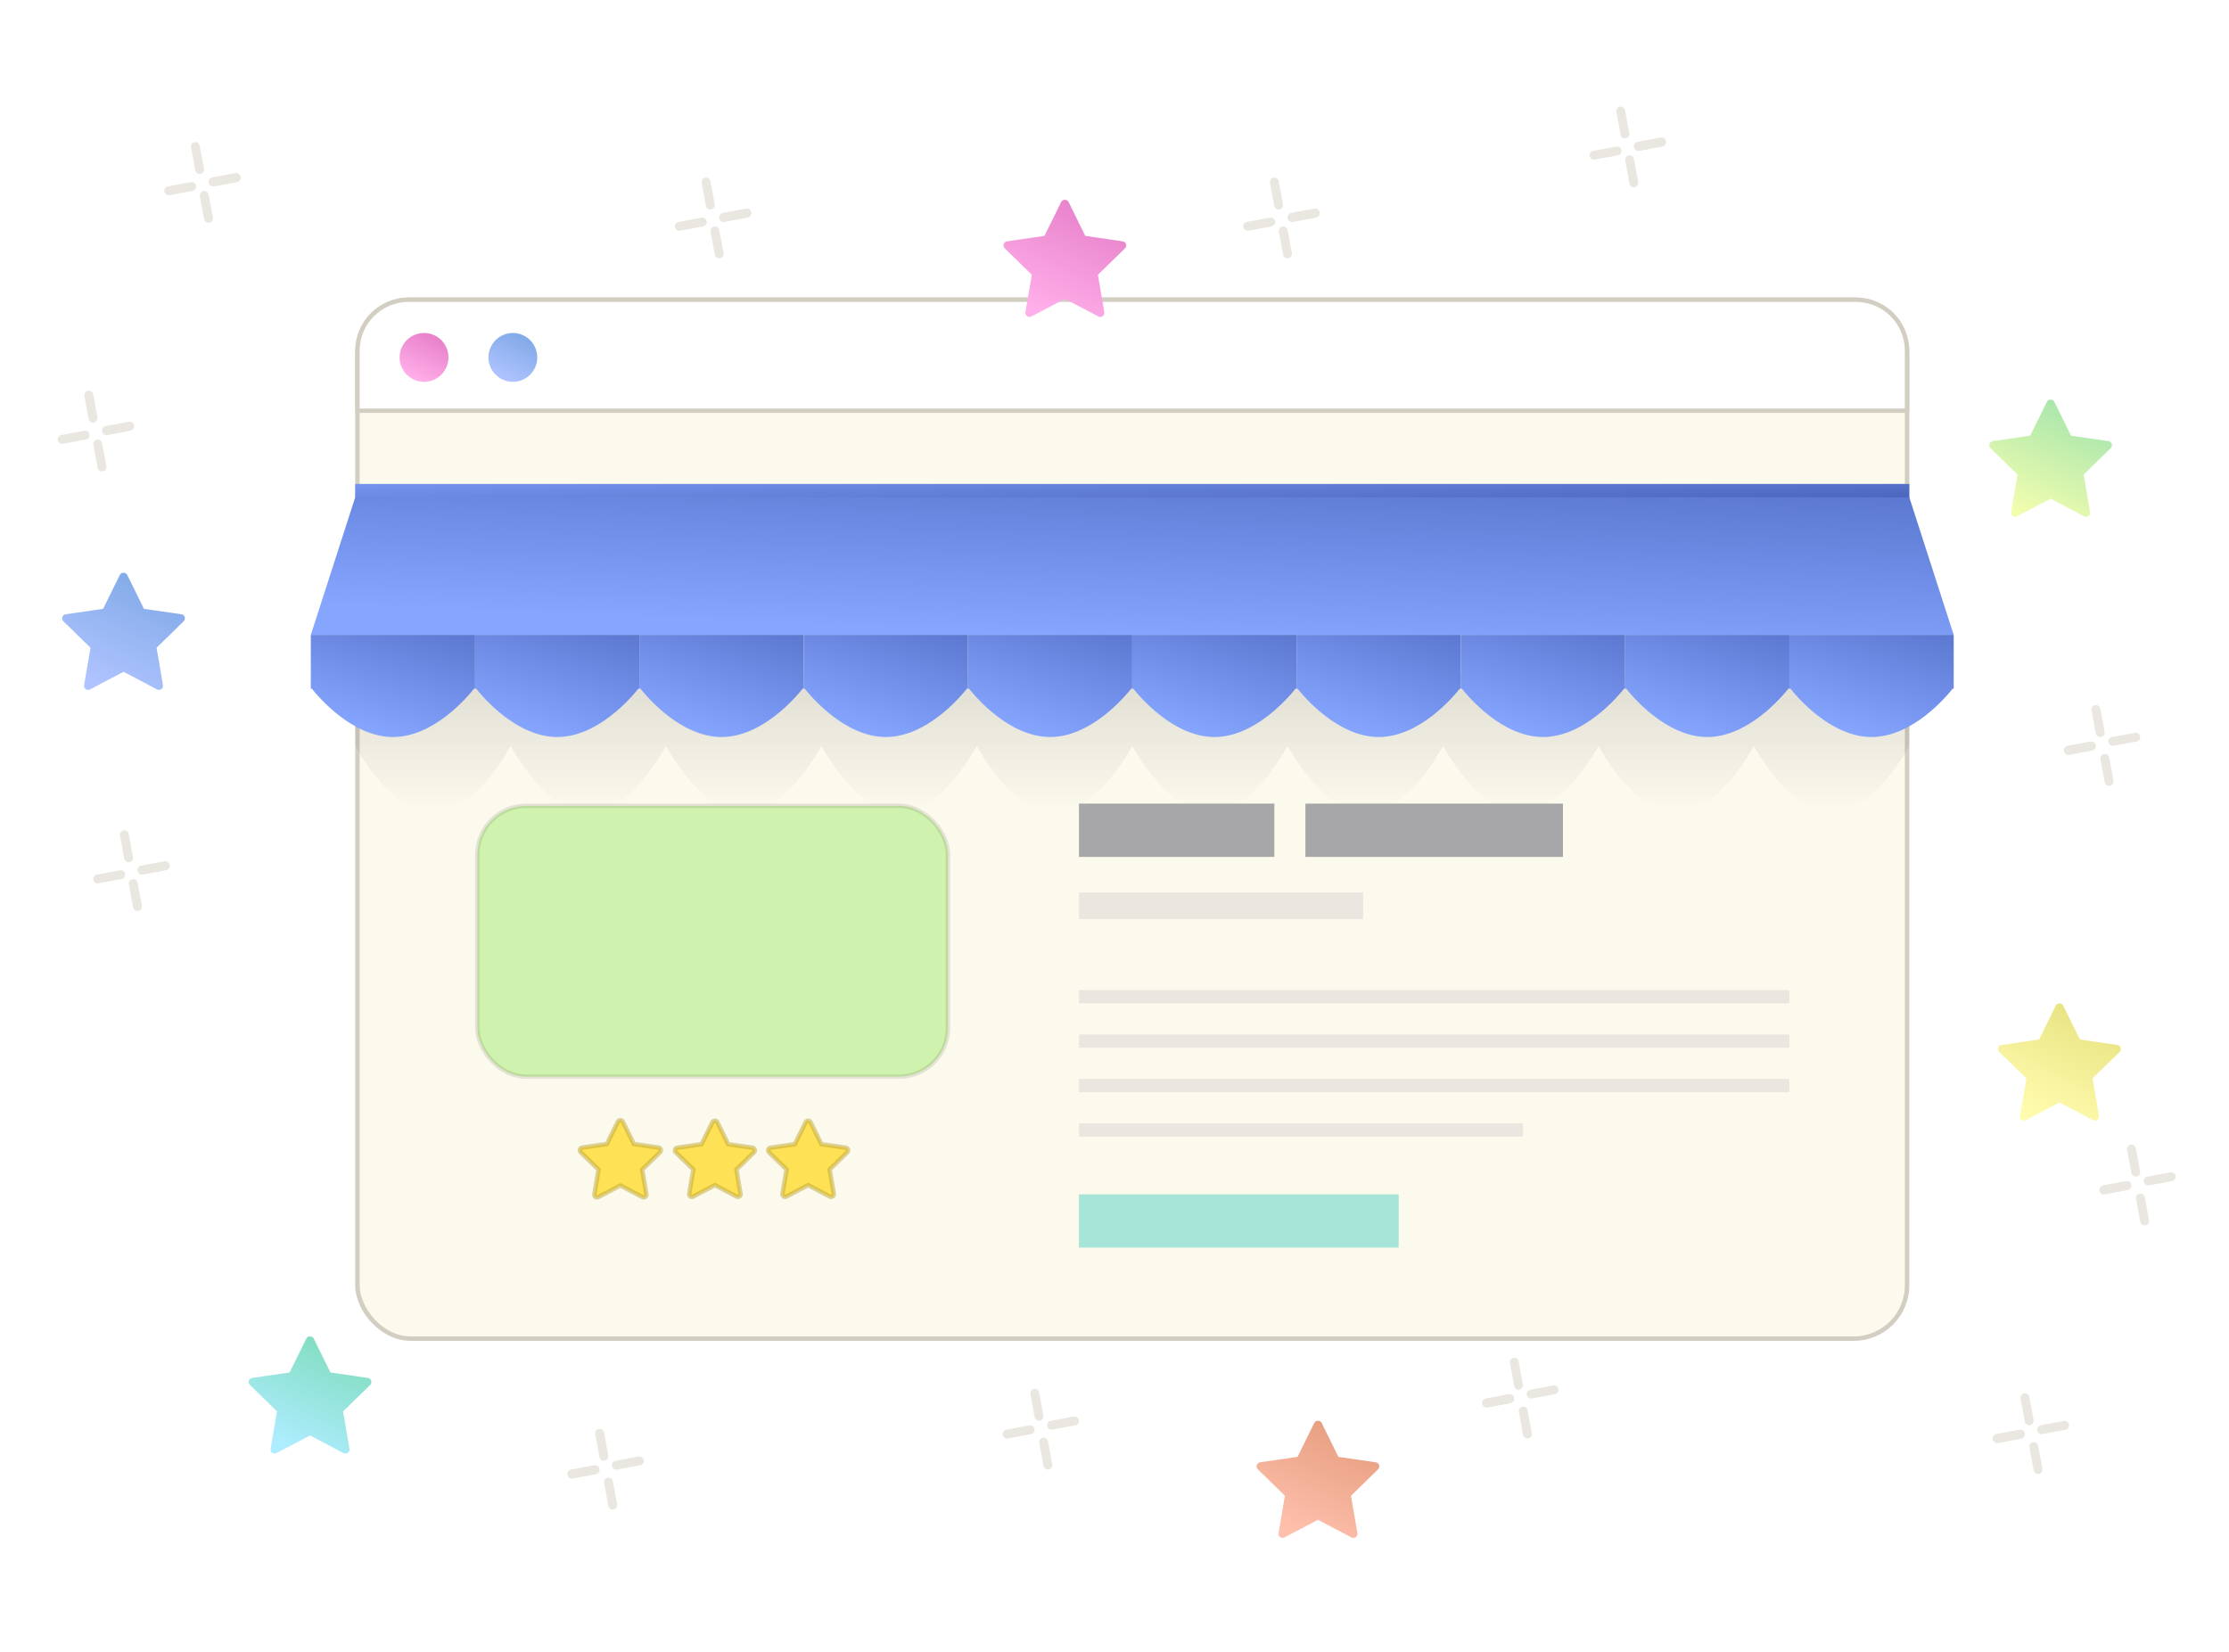
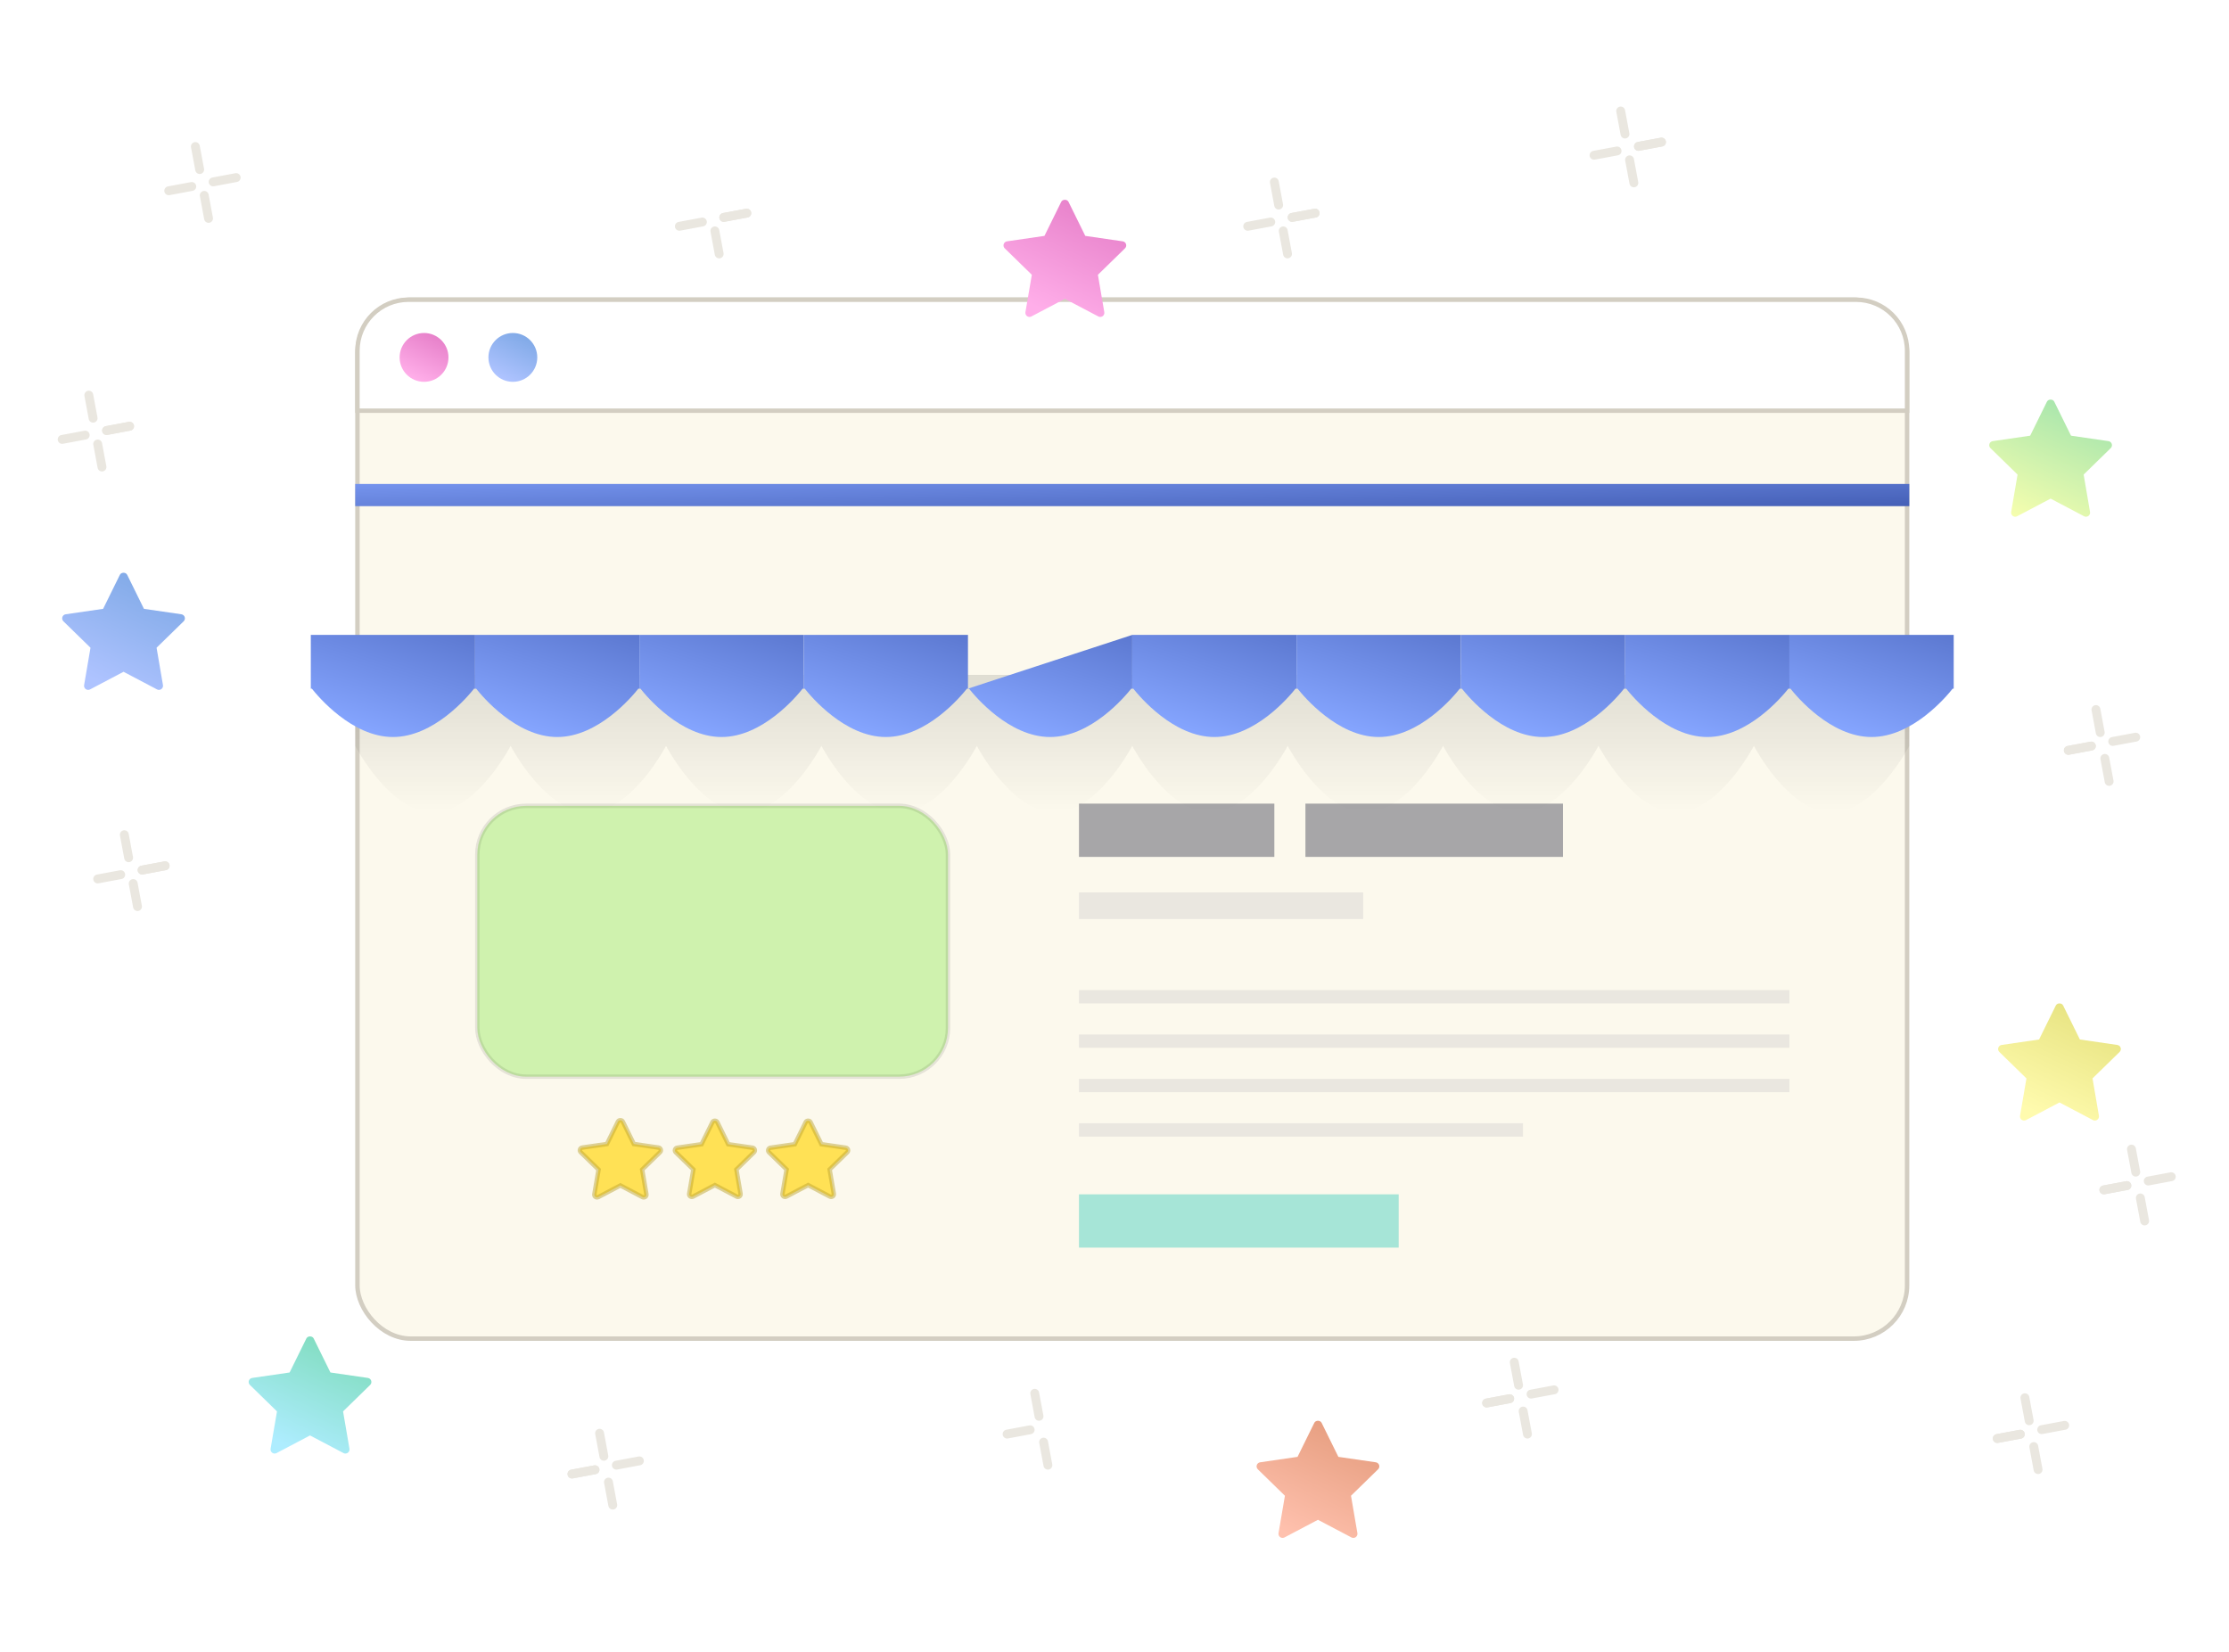
<svg xmlns="http://www.w3.org/2000/svg" width="502px" height="372px" viewBox="0 0 502 372" version="1.1">
  <title>Artboard</title>
  <desc>Created with Sketch.</desc>
  <defs>
    <linearGradient x1="187.231%" y1="42.291%" x2="-19.319%" y2="-59.882%" id="linearGradient-1">
      <stop stop-color="#324BA1" offset="0%" />
      <stop stop-color="#85A5FF" offset="100%" />
    </linearGradient>
    <linearGradient x1="135.043%" y1="-112.07%" x2="32.869%" y2="94.479%" id="linearGradient-2">
      <stop stop-color="#C6439F" offset="0%" />
      <stop stop-color="#FFAEE9" offset="100%" />
    </linearGradient>
    <linearGradient x1="135.043%" y1="-112.07%" x2="32.869%" y2="94.479%" id="linearGradient-3">
      <stop stop-color="#4387C6" offset="0%" />
      <stop stop-color="#AEC3FF" offset="100%" />
    </linearGradient>
    <linearGradient x1="135.043%" y1="-112.07%" x2="32.869%" y2="94.479%" id="linearGradient-4">
      <stop stop-color="#324BA1" offset="0%" />
      <stop stop-color="#85A5FF" offset="100%" />
    </linearGradient>
    <linearGradient x1="32.869%" y1="-96.472%" x2="32.869%" y2="100%" id="linearGradient-5">
      <stop stop-color="#000000" offset="0%" />
      <stop stop-color="#000000" stop-opacity="0" offset="100%" />
    </linearGradient>
    <filter x="-5.2%" y="-59.1%" width="110.5%" height="218.3%" filterUnits="objectBoundingBox" id="filter-6">
      <feGaussianBlur stdDeviation="6.11" in="SourceGraphic" />
    </filter>
    <linearGradient x1="135.043%" y1="-112.07%" x2="26.953%" y2="106.438%" id="linearGradient-7">
      <stop stop-color="#43C6AC" offset="0%" />
      <stop stop-color="#F8FFAE" offset="100%" />
    </linearGradient>
    <linearGradient x1="135.043%" y1="-112.07%" x2="30.66%" y2="98.944%" id="linearGradient-8">
      <stop stop-color="#C67043" offset="0%" />
      <stop stop-color="#FFC1AE" offset="100%" />
    </linearGradient>
    <linearGradient x1="135.043%" y1="-112.07%" x2="32.869%" y2="94.479%" id="linearGradient-9">
      <stop stop-color="#C6C243" offset="0%" />
      <stop stop-color="#FFFBAE" offset="100%" />
    </linearGradient>
    <linearGradient x1="135.043%" y1="-112.07%" x2="32.869%" y2="94.479%" id="linearGradient-10">
      <stop stop-color="#43C667" offset="0%" />
      <stop stop-color="#AEEDFF" offset="100%" />
    </linearGradient>
  </defs>
  <g id="Artboard" stroke="none" stroke-width="1" fill="none" fill-rule="evenodd">
    <g id="Group-3" transform="translate(14, 25)">
      <g id="Group-8">
        <g id="Group-21-Copy-2" transform="translate(339, 200) scale(1, -1) translate(-339, -200) translate(322, 181)">
          <g id="Group-2" transform="translate(16.912, 18.523) scale(1, -1) rotate(206) translate(-16.912, -18.523) translate(5.412, 3.523)">
            <path d="M18.238,7.207 C16.89,7.207 15.574,7.888 14.82,9.122 C13.669,11.008 14.263,13.469 16.148,14.621 C16.8,15.019 17.519,15.208 18.23,15.208 C19.578,15.208 20.893,14.527 21.647,13.293 C22.799,11.408 22.204,8.946 20.319,7.794 C19.668,7.396 18.948,7.207 18.238,7.207 M18.238,9.207 L18.238,9.207 C18.602,9.207 18.962,9.309 19.276,9.501 C19.732,9.779 20.052,10.219 20.177,10.738 C20.303,11.258 20.218,11.795 19.94,12.25 C19.574,12.85 18.934,13.208 18.23,13.208 C17.865,13.208 17.506,13.106 17.191,12.914 C16.735,12.636 16.415,12.196 16.29,11.677 C16.164,11.158 16.249,10.621 16.527,10.165 C16.893,9.565 17.533,9.207 18.238,9.207" id="Fill-5" fill="#EAE7E0" />
            <path d="M0.314,0.26 L11.408,7.037" id="Stroke-7" stroke="#EAE7E0" stroke-width="2" stroke-linecap="round" stroke-linejoin="round" />
            <path d="M7.286,29.128 L14.063,18.034" id="Stroke-9" stroke="#EAE7E0" stroke-width="2" stroke-linecap="round" stroke-linejoin="round" />
          </g>
        </g>
        <g id="Group-17" stroke="#EAE7E0" stroke-linecap="round" stroke-linejoin="round" stroke-width="2">
          <path d="M39.189,15 L34,15.968" id="Stroke-21" />
          <path d="M30,8 L30.968,13.189" id="Stroke-23" />
-           <path d="M39.189,15 L34,15.968" id="Stroke-25" />
          <path d="M29.188,17 L24,17.967" id="Stroke-27" />
          <path d="M32,19 L32.967,24.189" id="Stroke-29" />
          <path d="M360.189,7 L355,7.968" id="Stroke-21" />
          <path d="M351,0 L351.968,5.189" id="Stroke-23" />
          <path d="M360.189,7 L355,7.968" id="Stroke-25" />
          <path d="M350.188,9 L345,9.967" id="Stroke-27" />
          <path d="M353,11 L353.967,16.189" id="Stroke-29" />
          <path d="M154.189,23 L149,23.968" id="Stroke-21" />
-           <path d="M145,16 L145.968,21.189" id="Stroke-23" />
          <path d="M154.189,23 L149,23.968" id="Stroke-25" />
          <path d="M144.188,25 L139,25.967" id="Stroke-27" />
          <path d="M147,27 L147.967,32.189" id="Stroke-29" />
          <path d="M282.189,23 L277,23.968" id="Stroke-21" />
          <path d="M273,16 L273.968,21.189" id="Stroke-23" />
          <path d="M282.189,23 L277,23.968" id="Stroke-25" />
          <path d="M272.188,25 L267,25.967" id="Stroke-27" />
          <path d="M275,27 L275.967,32.189" id="Stroke-29" />
          <path d="M23.189,170 L18,170.968" id="Stroke-21" />
          <path d="M14,163 L14.968,168.189" id="Stroke-23" />
          <path d="M23.189,170 L18,170.968" id="Stroke-25" />
          <path d="M13.188,172 L8,172.967" id="Stroke-27" />
          <path d="M16,174 L16.967,179.189" id="Stroke-29" />
          <path d="M322.189,186 L317,186.968" id="Stroke-21" />
          <path d="M313,179 L313.968,184.189" id="Stroke-23" />
          <path d="M322.189,186 L317,186.968" id="Stroke-25" />
          <path d="M312.188,188 L307,188.967" id="Stroke-27" />
          <path d="M315,190 L315.967,195.189" id="Stroke-29" />
          <path d="M15.189,71 L10,71.968" id="Stroke-21" />
          <path d="M6,64 L6.968,69.189" id="Stroke-23" />
          <path d="M15.189,71 L10,71.968" id="Stroke-25" />
          <path d="M5.188,73 L0,73.967" id="Stroke-27" />
          <path d="M8,75 L8.967,80.189" id="Stroke-29" />
        </g>
        <g id="Group-17-Copy" transform="translate(294.5, 216) scale(-1, -1) translate(-294.5, -216) translate(114, 118)" stroke="#EAE7E0" stroke-linecap="round" stroke-linejoin="round" stroke-width="2">
          <path d="M39.189,15 L34,15.968" id="Stroke-21" />
          <path d="M30,8 L30.968,13.189" id="Stroke-23" />
          <path d="M39.189,15 L34,15.968" id="Stroke-25" />
          <path d="M29.188,17 L24,17.967" id="Stroke-27" />
          <path d="M32,19 L32.967,24.189" id="Stroke-29" />
          <path d="M360.189,7 L355,7.968" id="Stroke-21" />
          <path d="M351,0 L351.968,5.189" id="Stroke-23" />
          <path d="M360.189,7 L355,7.968" id="Stroke-25" />
          <path d="M350.188,9 L345,9.967" id="Stroke-27" />
          <path d="M353,11 L353.967,16.189" id="Stroke-29" />
          <path d="M154.189,23 L149,23.968" id="Stroke-21" />
          <path d="M145,16 L145.968,21.189" id="Stroke-23" />
          <path d="M154.189,23 L149,23.968" id="Stroke-25" />
          <path d="M144.188,25 L139,25.967" id="Stroke-27" />
          <path d="M147,27 L147.967,32.189" id="Stroke-29" />
          <path d="M253,9 L253.968,14.189" id="Stroke-23" />
          <path d="M262.189,16 L257,16.968" id="Stroke-25" />
-           <path d="M252.188,18 L247,18.967" id="Stroke-27" />
          <path d="M255,20 L255.967,25.189" id="Stroke-29" />
          <path d="M23.189,170 L18,170.968" id="Stroke-21" />
          <path d="M14,163 L14.968,168.189" id="Stroke-23" />
          <path d="M23.189,170 L18,170.968" id="Stroke-25" />
          <path d="M13.188,172 L8,172.967" id="Stroke-27" />
          <path d="M16,174 L16.967,179.189" id="Stroke-29" />
          <path d="M322.189,186 L317,186.968" id="Stroke-21" />
          <path d="M313,179 L313.968,184.189" id="Stroke-23" />
          <path d="M322.189,186 L317,186.968" id="Stroke-25" />
          <path d="M312.188,188 L307,188.967" id="Stroke-27" />
          <path d="M315,190 L315.967,195.189" id="Stroke-29" />
          <path d="M15.189,71 L10,71.968" id="Stroke-21" />
          <path d="M6,64 L6.968,69.189" id="Stroke-23" />
          <path d="M15.189,71 L10,71.968" id="Stroke-25" />
          <path d="M5.188,73 L0,73.967" id="Stroke-27" />
          <path d="M8,75 L8.967,80.189" id="Stroke-29" />
        </g>
        <rect id="Rectangle-4-Copy-3" stroke="#D3CEC2" fill="#FCF9ED" x="66.5" y="42.5" width="349" height="234" rx="12" />
        <g id="Group-4" transform="translate(116, 227)" fill="#FFE155" fill-rule="nonzero" stroke="#BCA332" stroke-opacity="0.484">
          <g id="favourite-31">
            <path d="M18.808,6.887 C18.736,6.667 18.546,6.506 18.317,6.473 L12.751,5.664 L10.262,0.62 C10.057,0.205 9.376,0.205 9.171,0.62 L6.682,5.664 L1.115,6.473 C0.887,6.506 0.696,6.667 0.624,6.887 C0.553,7.107 0.612,7.348 0.778,7.51 L4.806,11.436 L3.856,16.98 C3.817,17.208 3.911,17.439 4.098,17.575 C4.286,17.711 4.534,17.728 4.738,17.621 L9.716,15.004 L14.695,17.621 C14.784,17.668 14.881,17.691 14.978,17.691 C15.103,17.691 15.229,17.652 15.335,17.575 C15.522,17.439 15.616,17.208 15.577,16.98 L14.627,11.436 L18.655,7.51 C18.82,7.348 18.88,7.107 18.808,6.887 Z" id="Shape" />
          </g>
          <g id="favourite-31-copy" transform="translate(22, 0)">
            <path d="M17.971,6.915 C17.9,6.698 17.712,6.539 17.486,6.506 L11.994,5.708 L9.538,0.732 C9.336,0.322 8.664,0.322 8.462,0.732 L6.006,5.708 L0.514,6.506 C0.288,6.539 0.1,6.698 0.029,6.915 C-0.041,7.132 0.017,7.37 0.181,7.53 L4.156,11.404 L3.218,16.874 C3.179,17.099 3.272,17.326 3.457,17.461 C3.642,17.595 3.887,17.612 4.088,17.506 L9,14.924 L13.912,17.506 C14,17.552 14.096,17.575 14.191,17.575 C14.315,17.575 14.44,17.537 14.544,17.461 C14.729,17.326 14.821,17.099 14.783,16.874 L13.845,11.404 L17.819,7.53 C17.983,7.37 18.041,7.132 17.971,6.915 Z" id="Shape" />
          </g>
          <g id="favourite-31-copy-2" transform="translate(43, 0)">
            <path d="M17.971,6.915 C17.9,6.698 17.712,6.539 17.486,6.506 L11.994,5.708 L9.538,0.732 C9.336,0.322 8.664,0.322 8.462,0.732 L6.006,5.708 L0.514,6.506 C0.288,6.539 0.1,6.698 0.029,6.915 C-0.041,7.132 0.017,7.37 0.181,7.53 L4.156,11.404 L3.218,16.874 C3.179,17.099 3.272,17.326 3.457,17.461 C3.642,17.595 3.887,17.612 4.088,17.506 L9,14.924 L13.912,17.506 C14,17.552 14.096,17.575 14.191,17.575 C14.315,17.575 14.44,17.537 14.544,17.461 C14.729,17.326 14.821,17.099 14.783,16.874 L13.845,11.404 L17.819,7.53 C17.983,7.37 18.041,7.132 17.971,6.915 Z" id="Shape" />
          </g>
        </g>
        <rect id="Rectangle-4-Copy-5" stroke-opacity="0.093" stroke="#000000" fill="#CFF2AE" x="93.5" y="156.5" width="106" height="61" rx="11" />
        <g id="Group-5" transform="translate(229, 156)">
          <rect id="Rectangle-8" fill="#A7A6A8" x="0" y="0" width="44" height="12" />
          <rect id="Rectangle-8-Copy-2" fill="#A6E5D7" x="0" y="88" width="72" height="12" />
          <rect id="Rectangle-8-Copy" fill="#A7A6A8" x="51" y="0" width="58" height="12" />
          <rect id="Rectangle-9" fill="#EAE7E0" x="0" y="20" width="64" height="6" />
          <g id="Group-7" transform="translate(0, 42)" fill="#EAE7E0">
            <rect id="Rectangle-9-Copy" x="0" y="0" width="160" height="3" />
            <rect id="Rectangle-9-Copy-2" x="0" y="10" width="160" height="3" />
            <rect id="Rectangle-9-Copy-3" x="0" y="20" width="160" height="3" />
            <rect id="Rectangle-9-Copy-4" x="0" y="30" width="100" height="3" />
          </g>
        </g>
        <path d="M66.5,67.5 L415.5,67.5 L415.5,54 C415.5,47.649 410.351,42.5 404,42.5 L78,42.5 C71.649,42.5 66.5,47.649 66.5,54 L66.5,67.5 Z" id="Rectangle-4-Copy-8" stroke="#D3CEC2" fill="#FFFFFF" />
        <rect id="Rectangle-4-Copy-10" fill="url(#linearGradient-1)" x="66" y="84" width="350" height="5" />
        <circle id="Oval-5" fill="url(#linearGradient-2)" fill-rule="nonzero" cx="81.5" cy="55.5" r="5.5" />
        <circle id="Oval-5-Copy" fill="url(#linearGradient-3)" fill-rule="nonzero" cx="101.5" cy="55.5" r="5.5" />
        <g id="Group-6" transform="translate(56, 87)">
-           <polygon id="Rectangle-4-Copy-9" fill="url(#linearGradient-4)" points="10 0 360 0 370 31 0 31" />
          <path d="M325,56 C325,56 360,56 360,56 C360,56 352.165,71 342.5,71 C332.841,71 325.009,56.017 325,56 C324.993,56.013 317.161,71 307.5,71 C297.839,71 290.006,56.012 290,56 C290,56 255,56 255,56 C255,56 220,56 220,56 C220,56 185,56 185,56 C185,56 150,56 150,56 C150,56 115,56 115,56 C114.988,56.024 107.157,71 97.5,71 C87.835,71 80,56.001 80,56 C80,56 72.165,71 62.5,71 C52.85,71 45.024,56.045 45,56 C44.982,56.034 37.154,71 27.5,71 C17.835,71 10,56 10,56 C10,56 45,56 45,56 C45,56 80,56 80,56 L80,56 L45,56 L10,56 L10,40 L45,40 L80,40 L115,40 L150,40 L185,40 L220,40 L255,40 L290,40 L325,40 L360,40 L360,56 L325,56 L290,56 L255,56 L220,56 L185,56 L150,56 L115,56 L80,56 C80,56 115,56 115,56 C115.016,56.031 122.845,71 132.5,71 C142.154,71 149.983,56.033 150,56 C150.023,56.044 157.849,71 167.5,71 C177.153,71 184.981,56.036 185,56 C185.025,56.049 192.851,71 202.5,71 C212.154,71 219.981,56.036 220,56 C220.025,56.047 227.85,71 237.5,71 C247.154,71 254.983,56.033 255,56 C255.023,56.044 262.849,71 272.5,71 C282.162,71 289.995,56.009 290,56 C290,56 325,56 325,56 Z" id="Combined-Shape" fill="url(#linearGradient-5)" fill-rule="nonzero" opacity="0.469" filter="url(#filter-6)" />
          <path d="M36.766,43.105 C35.355,44.893 27.714,54 18.5,54 C9.286,54 1.645,44.893 0.234,43.105 L0,43.105 L0,31 L37,31 L37,43.105 L36.766,43.105 Z" id="Combined-Shape" fill="url(#linearGradient-4)" fill-rule="nonzero" />
          <path d="M73.766,43.105 C72.355,44.893 64.714,54 55.5,54 C46.286,54 38.645,44.893 37.234,43.105 L37,43.105 L37,31 L74,31 L74,43.105 L73.766,43.105 Z" id="Combined-Shape-Copy-2" fill="url(#linearGradient-4)" fill-rule="nonzero" />
          <path d="M110.766,43.105 C109.355,44.893 101.714,54 92.5,54 C83.286,54 75.645,44.893 74.234,43.105 L74,43.105 L74,31 L111,31 L111,43.105 L110.766,43.105 Z" id="Combined-Shape-Copy-3" fill="url(#linearGradient-4)" fill-rule="nonzero" />
          <path d="M147.766,43.105 C146.355,44.893 138.714,54 129.5,54 C120.286,54 112.645,44.893 111.234,43.105 L111,43.105 L111,31 L148,31 L148,43.105 L147.766,43.105 Z" id="Combined-Shape-Copy-4" fill="url(#linearGradient-4)" fill-rule="nonzero" />
-           <path d="M184.766,43.105 C183.355,44.893 175.714,54 166.5,54 C157.286,54 149.645,44.893 148.234,43.105 L148,43.105 L148,31 L185,31 L185,43.105 L184.766,43.105 Z" id="Combined-Shape-Copy-5" fill="url(#linearGradient-4)" fill-rule="nonzero" />
+           <path d="M184.766,43.105 C183.355,44.893 175.714,54 166.5,54 C157.286,54 149.645,44.893 148.234,43.105 L148,43.105 L185,31 L185,43.105 L184.766,43.105 Z" id="Combined-Shape-Copy-5" fill="url(#linearGradient-4)" fill-rule="nonzero" />
          <path d="M221.766,43.105 C220.355,44.893 212.714,54 203.5,54 C194.286,54 186.645,44.893 185.234,43.105 L185,43.105 L185,31 L222,31 L222,43.105 L221.766,43.105 Z" id="Combined-Shape-Copy-6" fill="url(#linearGradient-4)" fill-rule="nonzero" />
          <path d="M258.766,43.105 C257.355,44.893 249.714,54 240.5,54 C231.286,54 223.645,44.893 222.234,43.105 L222,43.105 L222,31 L259,31 L259,43.105 L258.766,43.105 Z" id="Combined-Shape-Copy-7" fill="url(#linearGradient-4)" fill-rule="nonzero" />
          <path d="M295.766,43.105 C294.355,44.893 286.714,54 277.5,54 C268.286,54 260.645,44.893 259.234,43.105 L259,43.105 L259,31 L296,31 L296,43.105 L295.766,43.105 Z" id="Combined-Shape-Copy-8" fill="url(#linearGradient-4)" fill-rule="nonzero" />
          <path d="M332.766,43.105 C331.355,44.893 323.714,54 314.5,54 C305.286,54 297.645,44.893 296.234,43.105 L296,43.105 L296,31 L333,31 L333,43.105 L332.766,43.105 Z" id="Combined-Shape-Copy-9" fill="url(#linearGradient-4)" fill-rule="nonzero" />
          <path d="M369.766,43.105 C368.355,44.893 360.714,54 351.5,54 C342.286,54 334.645,44.893 333.234,43.105 L333,43.105 L333,31 L370,31 L370,43.105 L369.766,43.105 Z" id="Combined-Shape-Copy-10" fill="url(#linearGradient-4)" fill-rule="nonzero" />
        </g>
      </g>
      <path d="M461.597,74.985 C461.489,74.651 461.2,74.408 460.854,74.357 L452.419,73.129 L448.648,65.473 C448.337,64.842 447.305,64.842 446.995,65.473 L443.224,73.129 L434.789,74.357 C434.442,74.408 434.154,74.651 434.045,74.985 C433.937,75.32 434.027,75.686 434.278,75.932 L440.382,81.891 L438.942,90.307 C438.883,90.653 439.025,91.003 439.308,91.21 C439.593,91.417 439.969,91.443 440.279,91.28 L447.821,87.307 L455.365,91.28 C455.5,91.351 455.647,91.386 455.793,91.386 C455.984,91.386 456.175,91.327 456.335,91.21 C456.619,91.003 456.761,90.653 456.702,90.307 L455.262,81.891 L461.365,75.932 C461.616,75.686 461.706,75.32 461.597,74.985 Z" id="Shape-Copy-12" fill="url(#linearGradient-7)" fill-rule="nonzero" />
      <path d="M296.597,304.985 C296.489,304.651 296.2,304.408 295.854,304.357 L287.419,303.129 L283.648,295.473 C283.337,294.842 282.305,294.842 281.995,295.473 L278.224,303.129 L269.789,304.357 C269.442,304.408 269.154,304.651 269.045,304.985 C268.937,305.32 269.027,305.686 269.278,305.932 L275.382,311.891 L273.942,320.307 C273.883,320.653 274.025,321.003 274.308,321.21 C274.593,321.417 274.969,321.443 275.279,321.28 L282.821,317.307 L290.365,321.28 C290.5,321.351 290.647,321.386 290.793,321.386 C290.984,321.386 291.175,321.327 291.335,321.21 C291.619,321.003 291.761,320.653 291.702,320.307 L290.262,311.891 L296.365,305.932 C296.616,305.686 296.706,305.32 296.597,304.985 Z" id="Shape-Copy-13" fill="url(#linearGradient-8)" fill-rule="nonzero" />
      <path d="M27.597,113.985 C27.489,113.651 27.2,113.408 26.854,113.357 L18.419,112.129 L14.648,104.473 C14.337,103.842 13.305,103.842 12.995,104.473 L9.224,112.129 L0.789,113.357 C0.442,113.408 0.154,113.651 0.045,113.985 C-0.063,114.32 0.027,114.686 0.278,114.932 L6.382,120.891 L4.942,129.307 C4.883,129.653 5.025,130.003 5.308,130.21 C5.593,130.417 5.969,130.443 6.279,130.28 L13.821,126.307 L21.365,130.28 C21.5,130.351 21.647,130.386 21.793,130.386 C21.984,130.386 22.175,130.327 22.335,130.21 C22.619,130.003 22.761,129.653 22.702,129.307 L21.262,120.891 L27.365,114.932 C27.616,114.686 27.706,114.32 27.597,113.985 Z" id="Shape-Copy-14" fill="url(#linearGradient-3)" fill-rule="nonzero" />
      <path d="M239.597,29.985 C239.489,29.651 239.2,29.408 238.854,29.357 L230.419,28.129 L226.648,20.473 C226.337,19.842 225.305,19.842 224.995,20.473 L221.224,28.129 L212.789,29.357 C212.442,29.408 212.154,29.651 212.045,29.985 C211.937,30.32 212.027,30.686 212.278,30.932 L218.382,36.891 L216.942,45.307 C216.883,45.653 217.025,46.003 217.308,46.21 C217.593,46.417 217.969,46.443 218.279,46.28 L225.821,42.307 L233.365,46.28 C233.5,46.351 233.647,46.386 233.793,46.386 C233.984,46.386 234.175,46.327 234.335,46.21 C234.619,46.003 234.761,45.653 234.702,45.307 L233.262,36.891 L239.365,30.932 C239.616,30.686 239.706,30.32 239.597,29.985 Z" id="Shape-Copy-15" fill="url(#linearGradient-2)" fill-rule="nonzero" />
      <path d="M463.597,210.985 C463.489,210.651 463.2,210.408 462.854,210.357 L454.419,209.129 L450.648,201.473 C450.337,200.842 449.305,200.842 448.995,201.473 L445.224,209.129 L436.789,210.357 C436.442,210.408 436.154,210.651 436.045,210.985 C435.937,211.32 436.027,211.686 436.278,211.932 L442.382,217.891 L440.942,226.307 C440.883,226.653 441.025,227.003 441.308,227.21 C441.593,227.417 441.969,227.443 442.279,227.28 L449.821,223.307 L457.365,227.28 C457.5,227.351 457.647,227.386 457.793,227.386 C457.984,227.386 458.175,227.327 458.335,227.21 C458.619,227.003 458.761,226.653 458.702,226.307 L457.262,217.891 L463.365,211.932 C463.616,211.686 463.706,211.32 463.597,210.985 Z" id="Shape-Copy-17" fill="url(#linearGradient-9)" fill-rule="nonzero" />
      <path d="M69.597,285.985 C69.489,285.651 69.2,285.408 68.854,285.357 L60.419,284.129 L56.648,276.473 C56.337,275.842 55.305,275.842 54.995,276.473 L51.224,284.129 L42.789,285.357 C42.442,285.408 42.154,285.651 42.045,285.985 C41.937,286.32 42.027,286.686 42.278,286.932 L48.382,292.891 L46.942,301.307 C46.883,301.653 47.025,302.003 47.308,302.21 C47.593,302.417 47.969,302.443 48.279,302.28 L55.821,298.307 L63.365,302.28 C63.5,302.351 63.647,302.386 63.793,302.386 C63.984,302.386 64.175,302.327 64.335,302.21 C64.619,302.003 64.761,301.653 64.702,301.307 L63.262,292.891 L69.365,286.932 C69.616,286.686 69.706,286.32 69.597,285.985 Z" id="Shape-Copy-16" fill="url(#linearGradient-10)" fill-rule="nonzero" />
    </g>
  </g>
</svg>